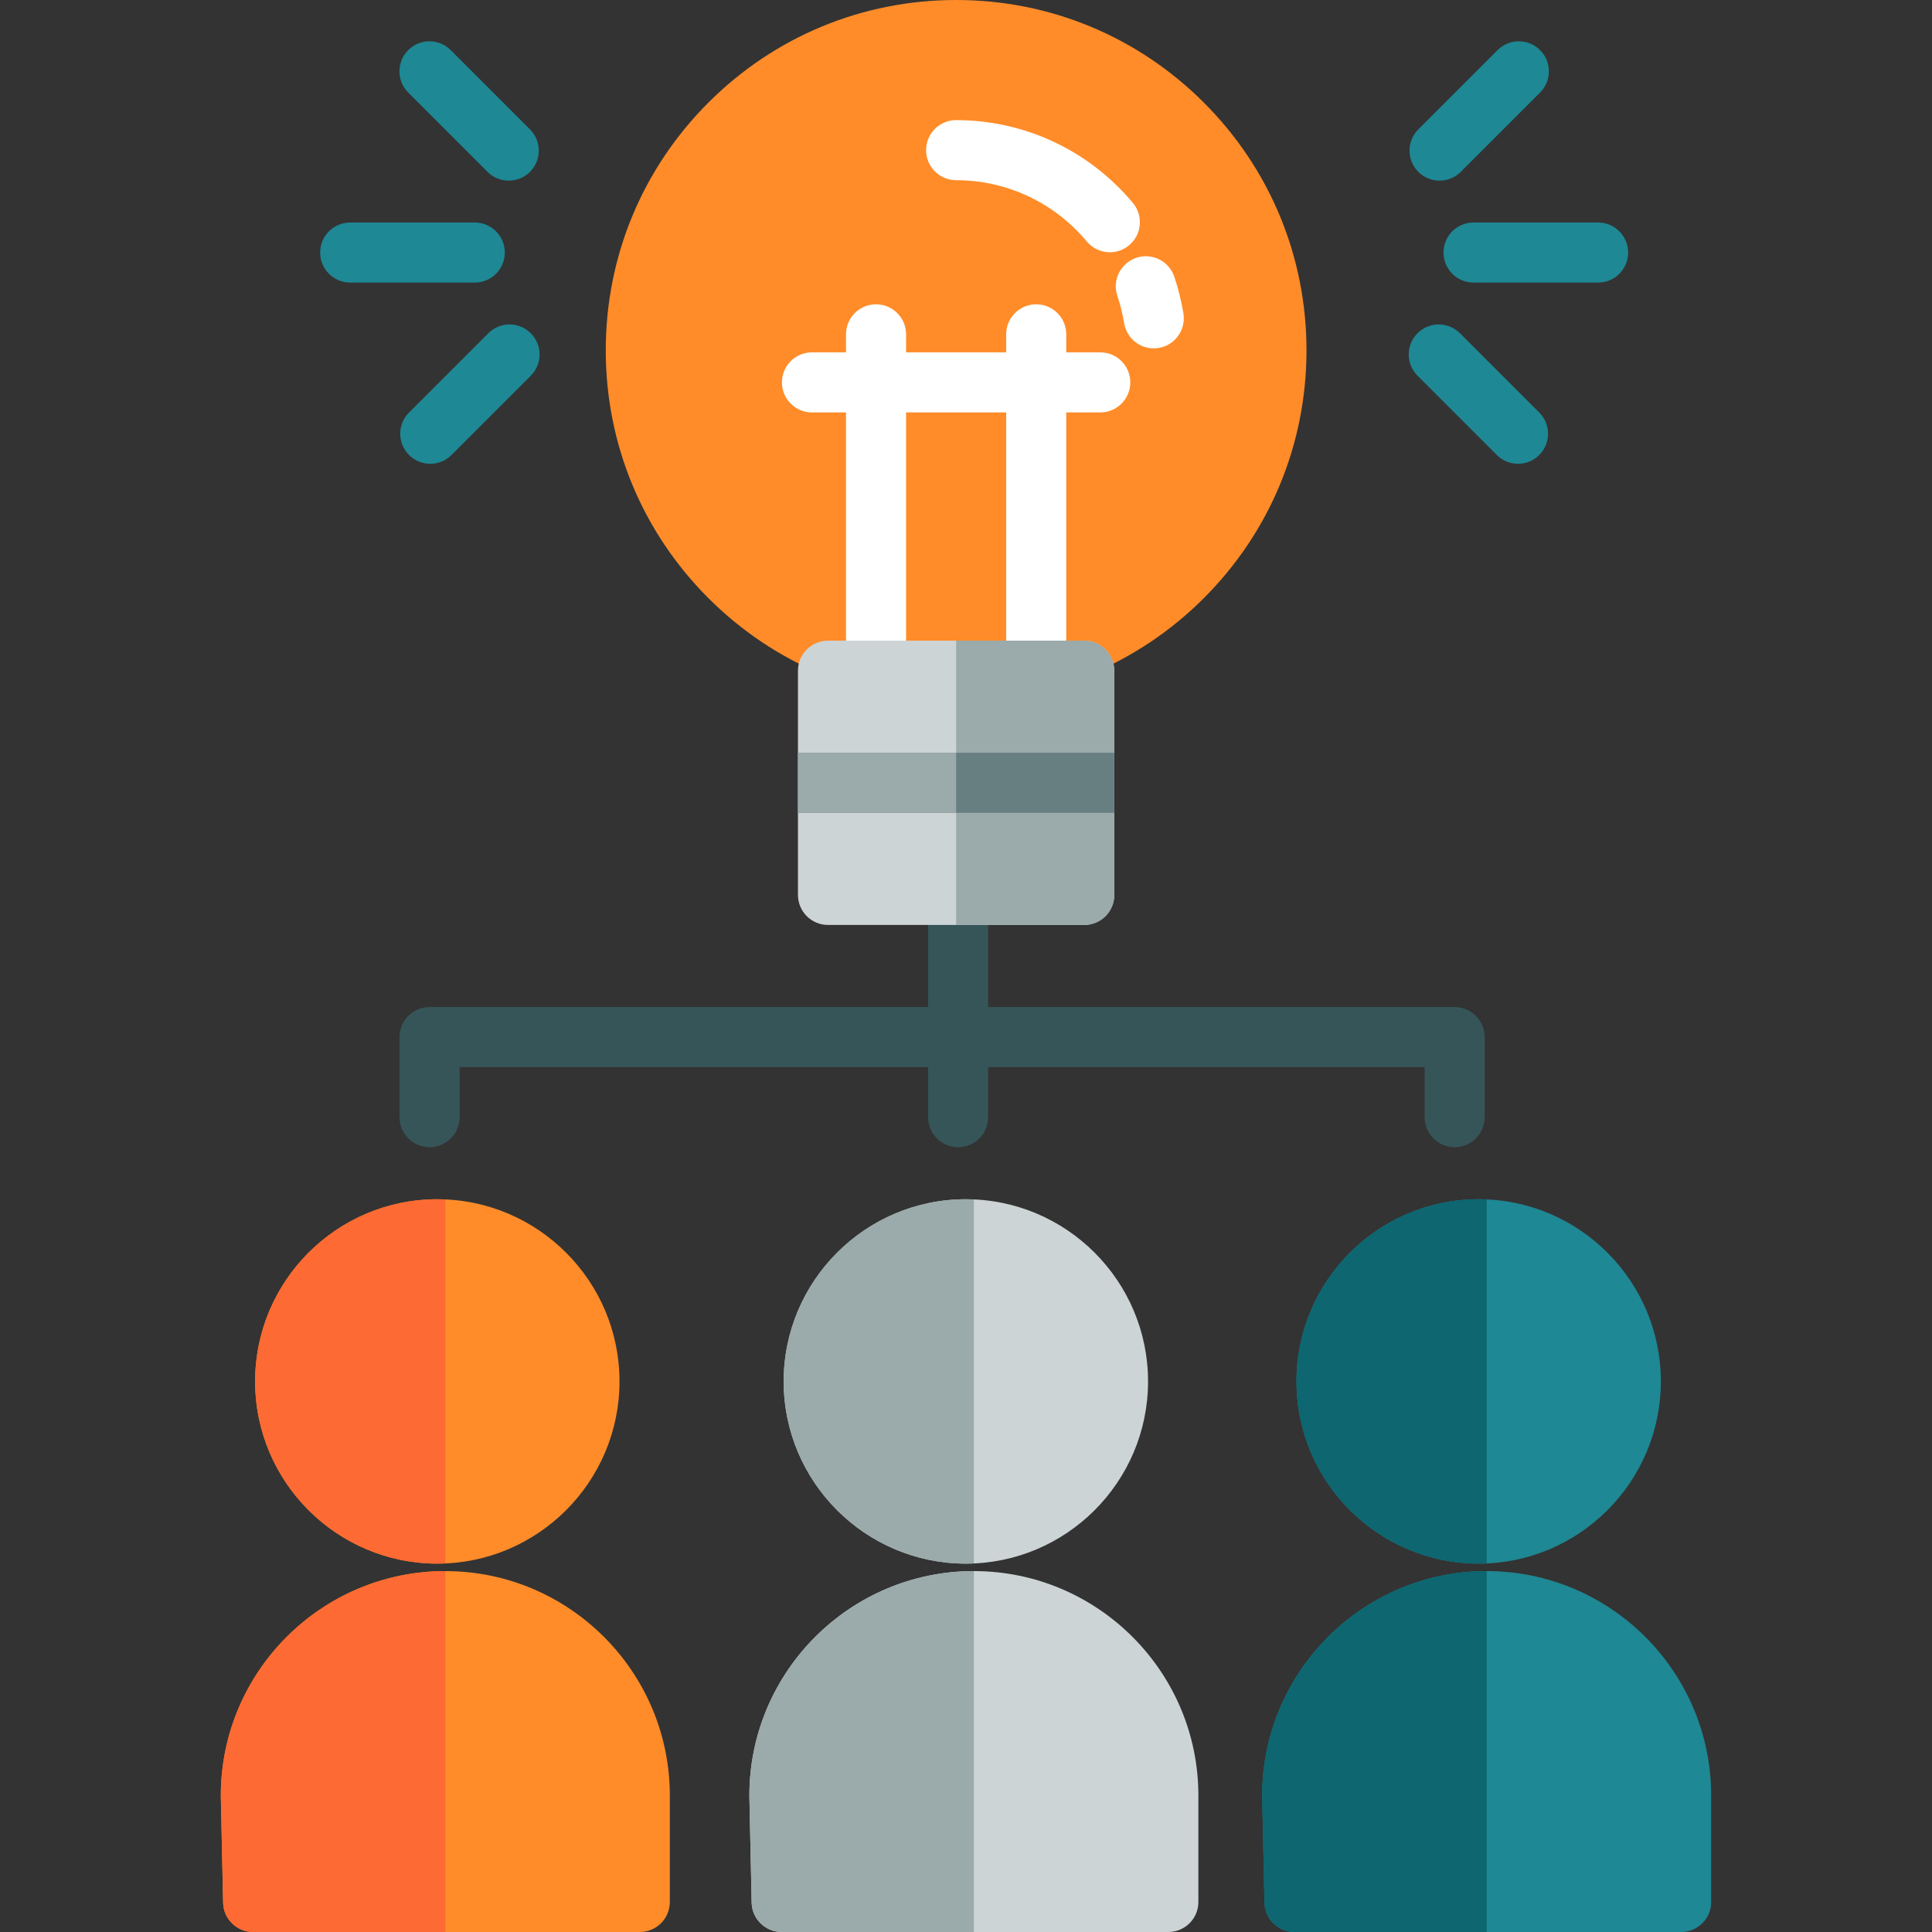
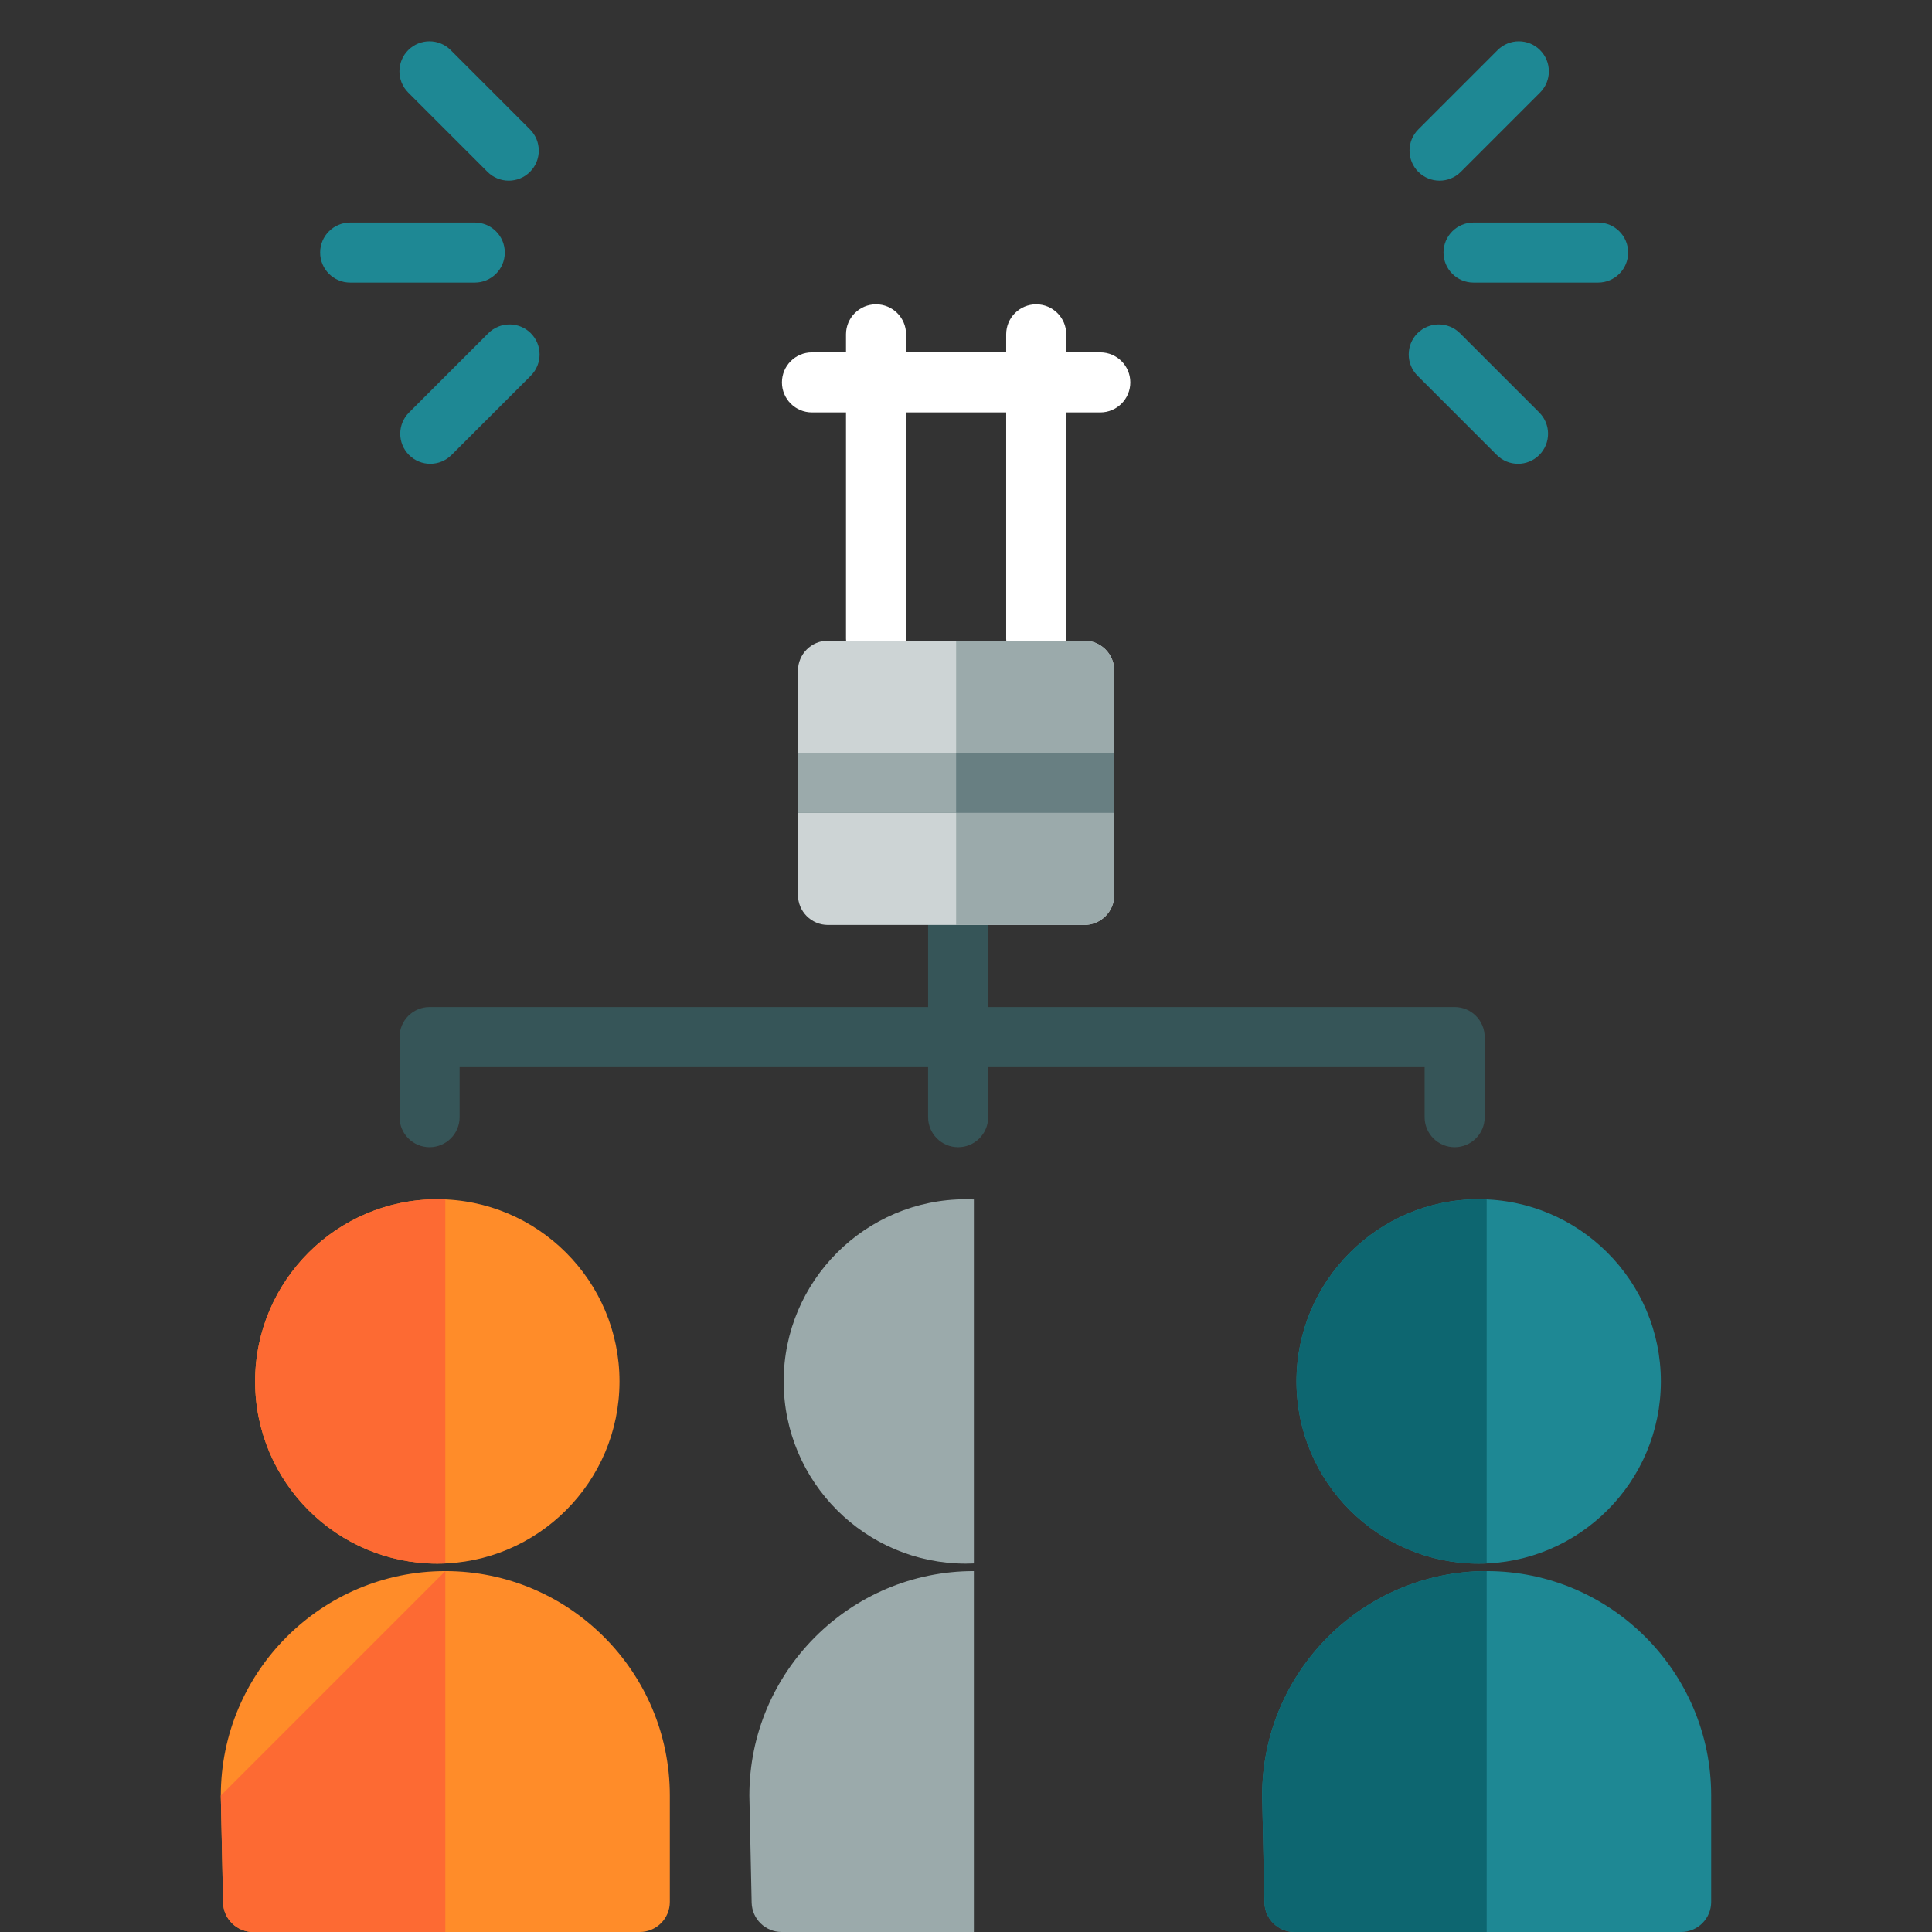
<svg xmlns="http://www.w3.org/2000/svg" id="SvgjsSvg1006" width="288" height="288" version="1.1">
  <rect width="100%" height="100%" fill="#333333" stroke="none" />
  <defs id="SvgjsDefs1007" />
  <g id="SvgjsG1008" transform="matrix(1,0,0,1,0,0)">
    <svg enable-background="new 0 0 511.999 511.999" viewBox="0 0 511.999 511.999" width="288" height="288">
      <path fill="#1e8894" d="M391.862 414.375c26.623 0 48.282-21.659 48.282-48.282 0-26.623-21.659-48.282-48.282-48.282s-48.282 21.659-48.282 48.282C343.58 392.716 365.239 414.375 391.862 414.375zM393.984 416.353c-32.806 0-59.496 26.689-59.496 59.495 0 .057.001.115.002.17l.603 28.192c.092 4.328 3.627 7.789 7.956 7.789h102.472c4.396 0 7.959-3.562 7.959-7.959v-28.192C453.48 443.042 426.791 416.353 393.984 416.353z" class="color4acfd9 svgShape" />
      <path fill="#0d6670" d="M391.862 317.811c-26.623 0-48.282 21.659-48.282 48.282 0 26.623 21.659 48.282 48.282 48.282.712 0 1.418-.023 2.122-.054v-96.457C393.28 317.835 392.574 317.811 391.862 317.811zM334.488 475.848c0 .057.001.115.002.17l.603 28.192c.092 4.328 3.627 7.789 7.956 7.789h50.935v-95.647C361.178 416.353 334.488 443.042 334.488 475.848z" class="color0295aa svgShape" />
-       <path fill="#cdd4d5" d="M255.963 414.375c26.623 0 48.282-21.659 48.282-48.282 0-26.623-21.659-48.282-48.282-48.282-26.623 0-48.282 21.659-48.282 48.282C207.681 392.716 229.341 414.375 255.963 414.375zM258.085 416.353c-32.806 0-59.496 26.689-59.496 59.495 0 .057.001.115.002.17l.603 28.192c.092 4.328 3.627 7.789 7.956 7.789h102.472c4.396 0 7.959-3.562 7.959-7.959v-28.192C317.582 443.042 290.892 416.353 258.085 416.353z" class="colorcdd4d5 svgShape" />
      <path fill="#9baaab" d="M255.963 317.811c-26.623 0-48.282 21.659-48.282 48.282 0 26.623 21.659 48.282 48.282 48.282.712 0 1.418-.023 2.122-.054v-96.457C257.382 317.835 256.675 317.811 255.963 317.811zM198.589 475.848c0 .057.001.115.002.17l.603 28.192c.092 4.328 3.627 7.789 7.956 7.789h50.935v-95.647C225.279 416.353 198.589 443.042 198.589 475.848z" class="color9baaab svgShape" />
      <path fill="#ff8c29" d="M115.892 414.375c26.623 0 48.282-21.659 48.282-48.282 0-26.623-21.659-48.282-48.282-48.282s-48.282 21.659-48.282 48.282C67.611 392.716 89.271 414.375 115.892 414.375zM118.015 416.353c-32.806 0-59.496 26.689-59.496 59.495 0 .057.001.115.002.17l.603 28.192c.092 4.328 3.627 7.789 7.956 7.789h102.472c4.396 0 7.959-3.562 7.959-7.959v-28.192C177.512 443.042 150.822 416.353 118.015 416.353z" class="colorff8c29 svgShape" />
-       <path fill="#fd6a33" d="M115.892 317.811c-26.623 0-48.282 21.659-48.282 48.282 0 26.623 21.659 48.282 48.282 48.282.712 0 1.418-.023 2.122-.054v-96.457C117.311 317.835 116.604 317.811 115.892 317.811zM58.519 475.848c0 .057.001.115.002.17l.603 28.192c.092 4.328 3.627 7.789 7.956 7.789h50.935v-95.647C85.209 416.353 58.519 443.042 58.519 475.848z" class="colorfd6a33 svgShape" />
+       <path fill="#fd6a33" d="M115.892 317.811c-26.623 0-48.282 21.659-48.282 48.282 0 26.623 21.659 48.282 48.282 48.282.712 0 1.418-.023 2.122-.054v-96.457C117.311 317.835 116.604 317.811 115.892 317.811zM58.519 475.848c0 .057.001.115.002.17l.603 28.192c.092 4.328 3.627 7.789 7.956 7.789h50.935v-95.647z" class="colorfd6a33 svgShape" />
      <path fill="#365558" d="M385.495,266.876H261.872v-76.933c0-4.396-3.562-7.959-7.959-7.959c-4.396,0-7.959,3.562-7.959,7.959  v76.933H113.843c-4.396,0-7.959,3.562-7.959,7.959v21.223c0,4.396,3.562,7.959,7.959,7.959s7.959-3.562,7.959-7.959v-13.264h124.153  v13.265c0,4.396,3.562,7.959,7.959,7.959c4.396,0,7.959-3.562,7.959-7.959v-13.264h115.664v13.264c0,4.396,3.562,7.959,7.959,7.959  s7.959-3.562,7.959-7.959v-21.223C393.454,270.439,389.891,266.876,385.495,266.876z" class="color365558 svgShape" />
      <path fill="#1e8894" d="M125.817 74.886H92.803c-4.396 0-7.959-3.562-7.959-7.959s3.562-7.959 7.959-7.959h33.014c4.396 0 7.959 3.562 7.959 7.959C133.776 71.323 130.214 74.886 125.817 74.886zM114.026 122.908c-2.036 0-4.074-.777-5.628-2.33-3.108-3.109-3.108-8.147 0-11.256l21.01-21.01c3.109-3.107 8.147-3.107 11.256 0 3.108 3.109 3.108 8.147 0 11.256l-21.01 21.01C118.1 122.13 116.062 122.908 114.026 122.908zM134.821 47.873c-2.036 0-4.074-.777-5.628-2.33l-21.008-21.01c-3.108-3.109-3.108-8.147 0-11.256 3.109-3.107 8.147-3.107 11.256 0l21.009 21.01c3.108 3.109 3.108 8.147 0 11.256C138.895 47.096 136.857 47.873 134.821 47.873zM423.514 74.886H390.5c-4.396 0-7.959-3.562-7.959-7.959s3.562-7.959 7.959-7.959h33.014c4.396 0 7.959 3.562 7.959 7.959C431.472 71.323 427.91 74.886 423.514 74.886zM402.291 122.908c-2.036 0-4.074-.777-5.628-2.33l-21.01-21.01c-3.108-3.109-3.108-8.147 0-11.256 3.109-3.107 8.147-3.107 11.256 0l21.01 21.01c3.108 3.109 3.108 8.147 0 11.256C406.365 122.13 404.327 122.908 402.291 122.908zM381.495 47.873c-2.036 0-4.074-.777-5.628-2.33-3.108-3.109-3.108-8.147 0-11.256l21.01-21.01c3.109-3.107 8.147-3.107 11.255 0 3.108 3.109 3.108 8.147 0 11.256l-21.01 21.01C385.568 47.096 383.531 47.873 381.495 47.873z" class="color4acfd9 svgShape" />
-       <path fill="#ff8c29" d="M253.382,0c-24.801,0-48.117,9.657-65.655,27.195s-27.195,40.854-27.195,65.655  s9.657,48.117,27.195,65.655c17.537,17.536,40.854,27.195,65.655,27.195s48.117-9.657,65.655-27.195  c17.536-17.537,27.195-40.854,27.195-65.655s-9.657-48.117-27.195-65.655C301.501,9.657,278.184,0,253.382,0z" class="colorff8c29 svgShape" />
-       <path fill="#ffffff" d="M305.752 92.318c-3.836 0-7.215-2.78-7.847-6.689-.396-2.446-.997-4.871-1.789-7.205-1.41-4.163.82-8.681 4.983-10.093 4.165-1.412 8.681.82 10.092 4.983 1.074 3.169 1.89 6.457 2.426 9.773.702 4.339-2.246 8.424-6.585 9.127C306.602 92.285 306.174 92.318 305.752 92.318zM294.124 66.851c-2.277 0-4.538-.972-6.113-2.858-8.618-10.322-21.239-16.242-34.627-16.242-4.396 0-7.959-3.562-7.959-7.959s3.562-7.959 7.959-7.959c18.12 0 35.195 8.003 46.845 21.957 2.817 3.374 2.366 8.393-1.008 11.21C297.733 66.244 295.923 66.851 294.124 66.851z" class="colorfff svgShape" />
      <path fill="#ffffff" d="M291.584,93.379h-9.02v-4.775c0-4.396-3.562-7.959-7.959-7.959s-7.959,3.562-7.959,7.959v4.775  h-26.528v-4.775c0-4.396-3.562-7.959-7.959-7.959c-4.396,0-7.959,3.562-7.959,7.959v4.775h-9.02c-4.396,0-7.959,3.562-7.959,7.959  s3.562,7.959,7.959,7.959h9.02v59.954c0,4.396,3.562,7.959,7.959,7.959c4.396,0,7.959-3.562,7.959-7.959v-59.954h26.528v59.954  c0,4.396,3.562,7.959,7.959,7.959s7.959-3.562,7.959-7.959v-59.954h9.02c4.396,0,7.959-3.562,7.959-7.959  C299.543,96.943,295.981,93.379,291.584,93.379z" class="colorf0353d svgShape" />
      <path fill="#cdd4d5" d="M287.34,169.781h-67.913c-4.395,0-7.959,3.563-7.959,7.959v59.424c0,4.395,3.563,7.959,7.959,7.959  h67.913c2.198,0,4.187-0.89,5.627-2.331c1.44-1.44,2.331-3.43,2.331-5.627V177.74C295.298,173.345,291.735,169.781,287.34,169.781z" class="colorcdd4d5 svgShape" />
      <path fill="#9baaab" d="M253.382,169.781v75.341h33.956c2.198,0,4.187-0.89,5.627-2.331c1.44-1.44,2.331-3.43,2.331-5.627  V177.74c0-4.395-3.563-7.959-7.959-7.959H253.382z" class="color9baaab svgShape" />
      <rect width="83.83" height="15.917" x="211.464" y="199.494" fill="#687f82" class="color687f82 svgShape" />
      <rect width="41.915" height="15.917" x="211.464" y="199.494" fill="#9baaab" class="color9baaab svgShape" />
    </svg>
  </g>
</svg>